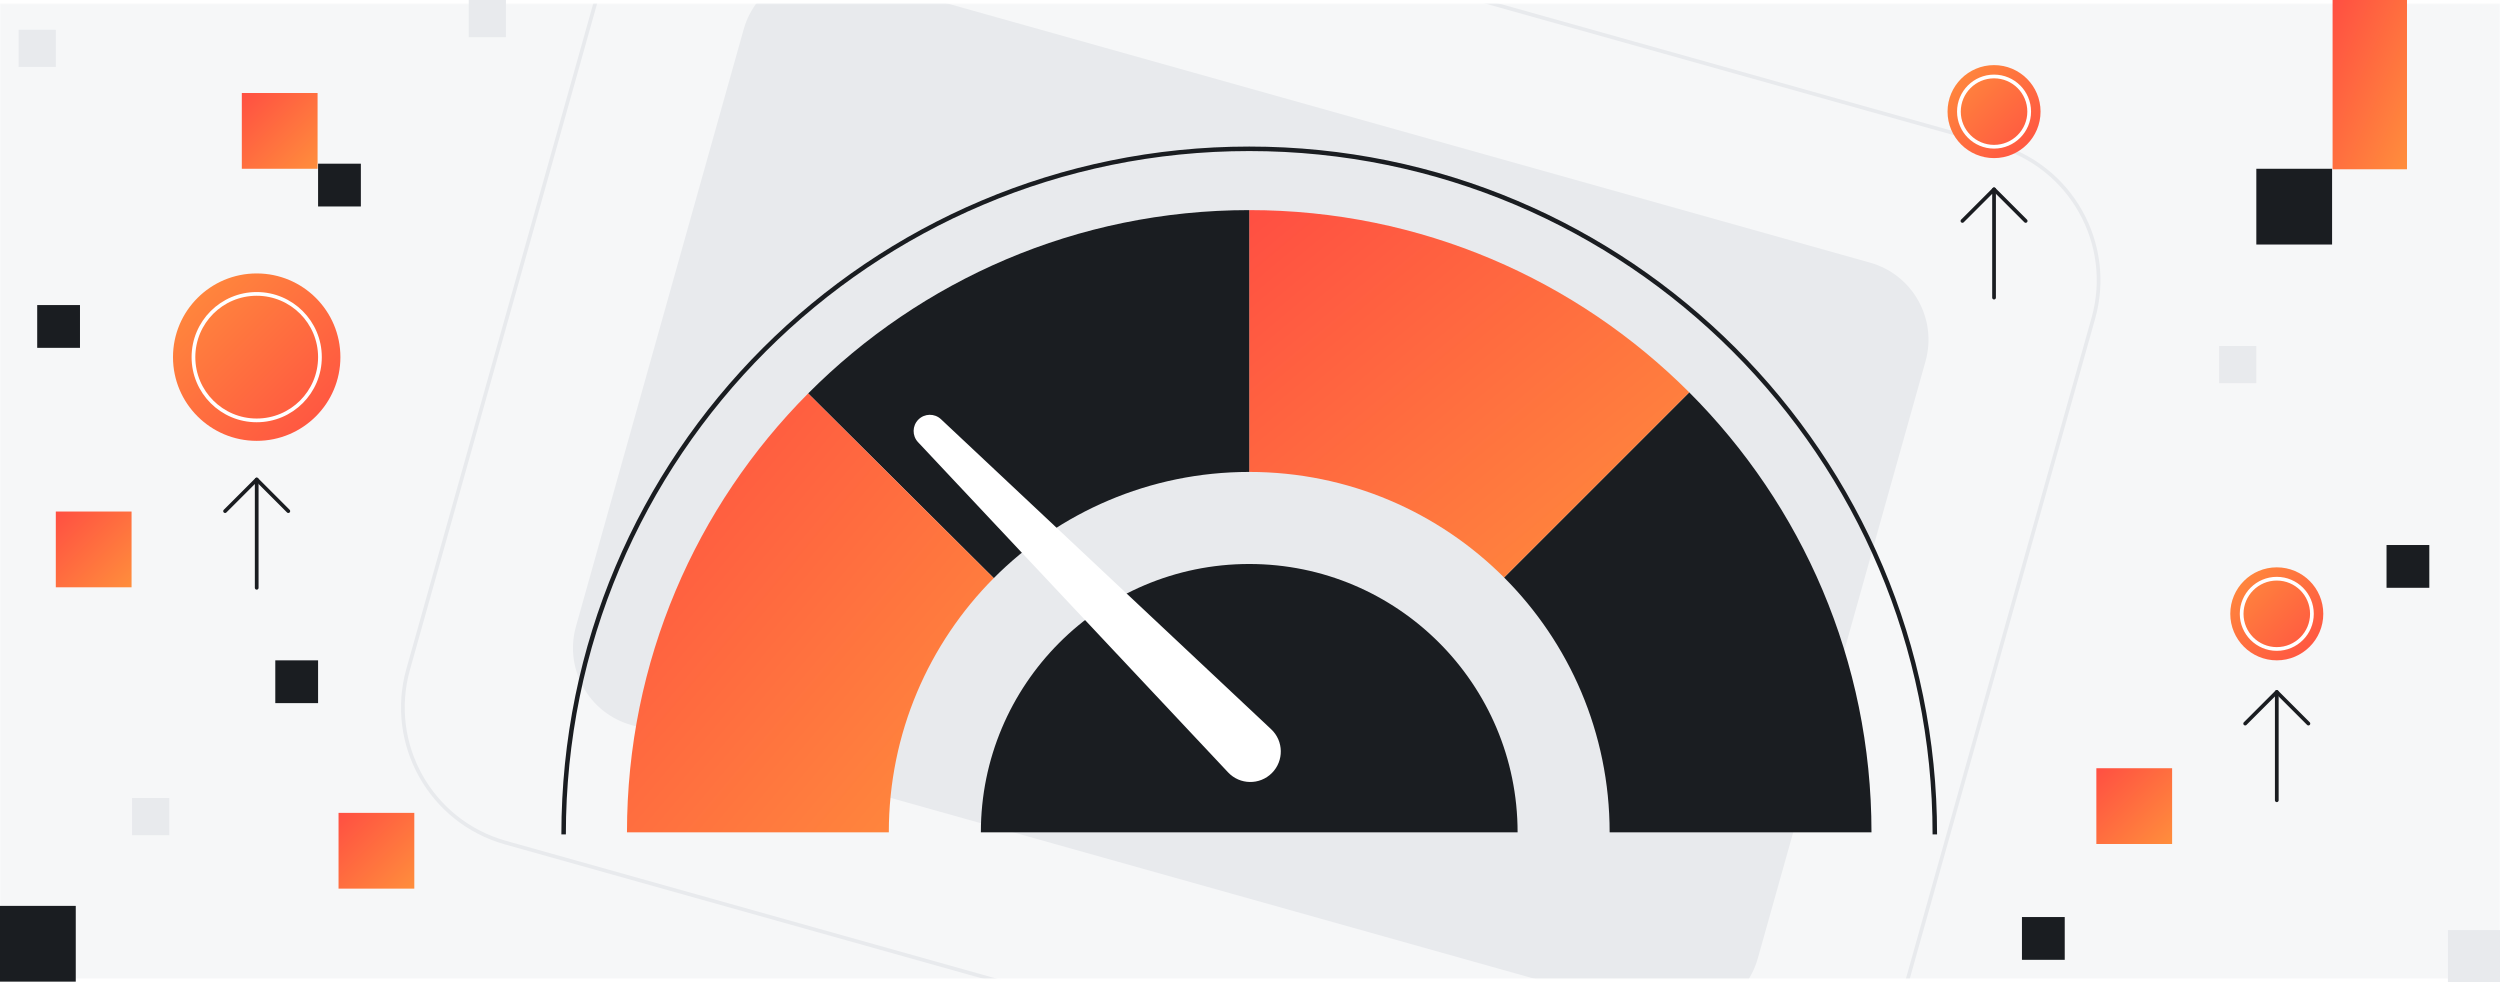
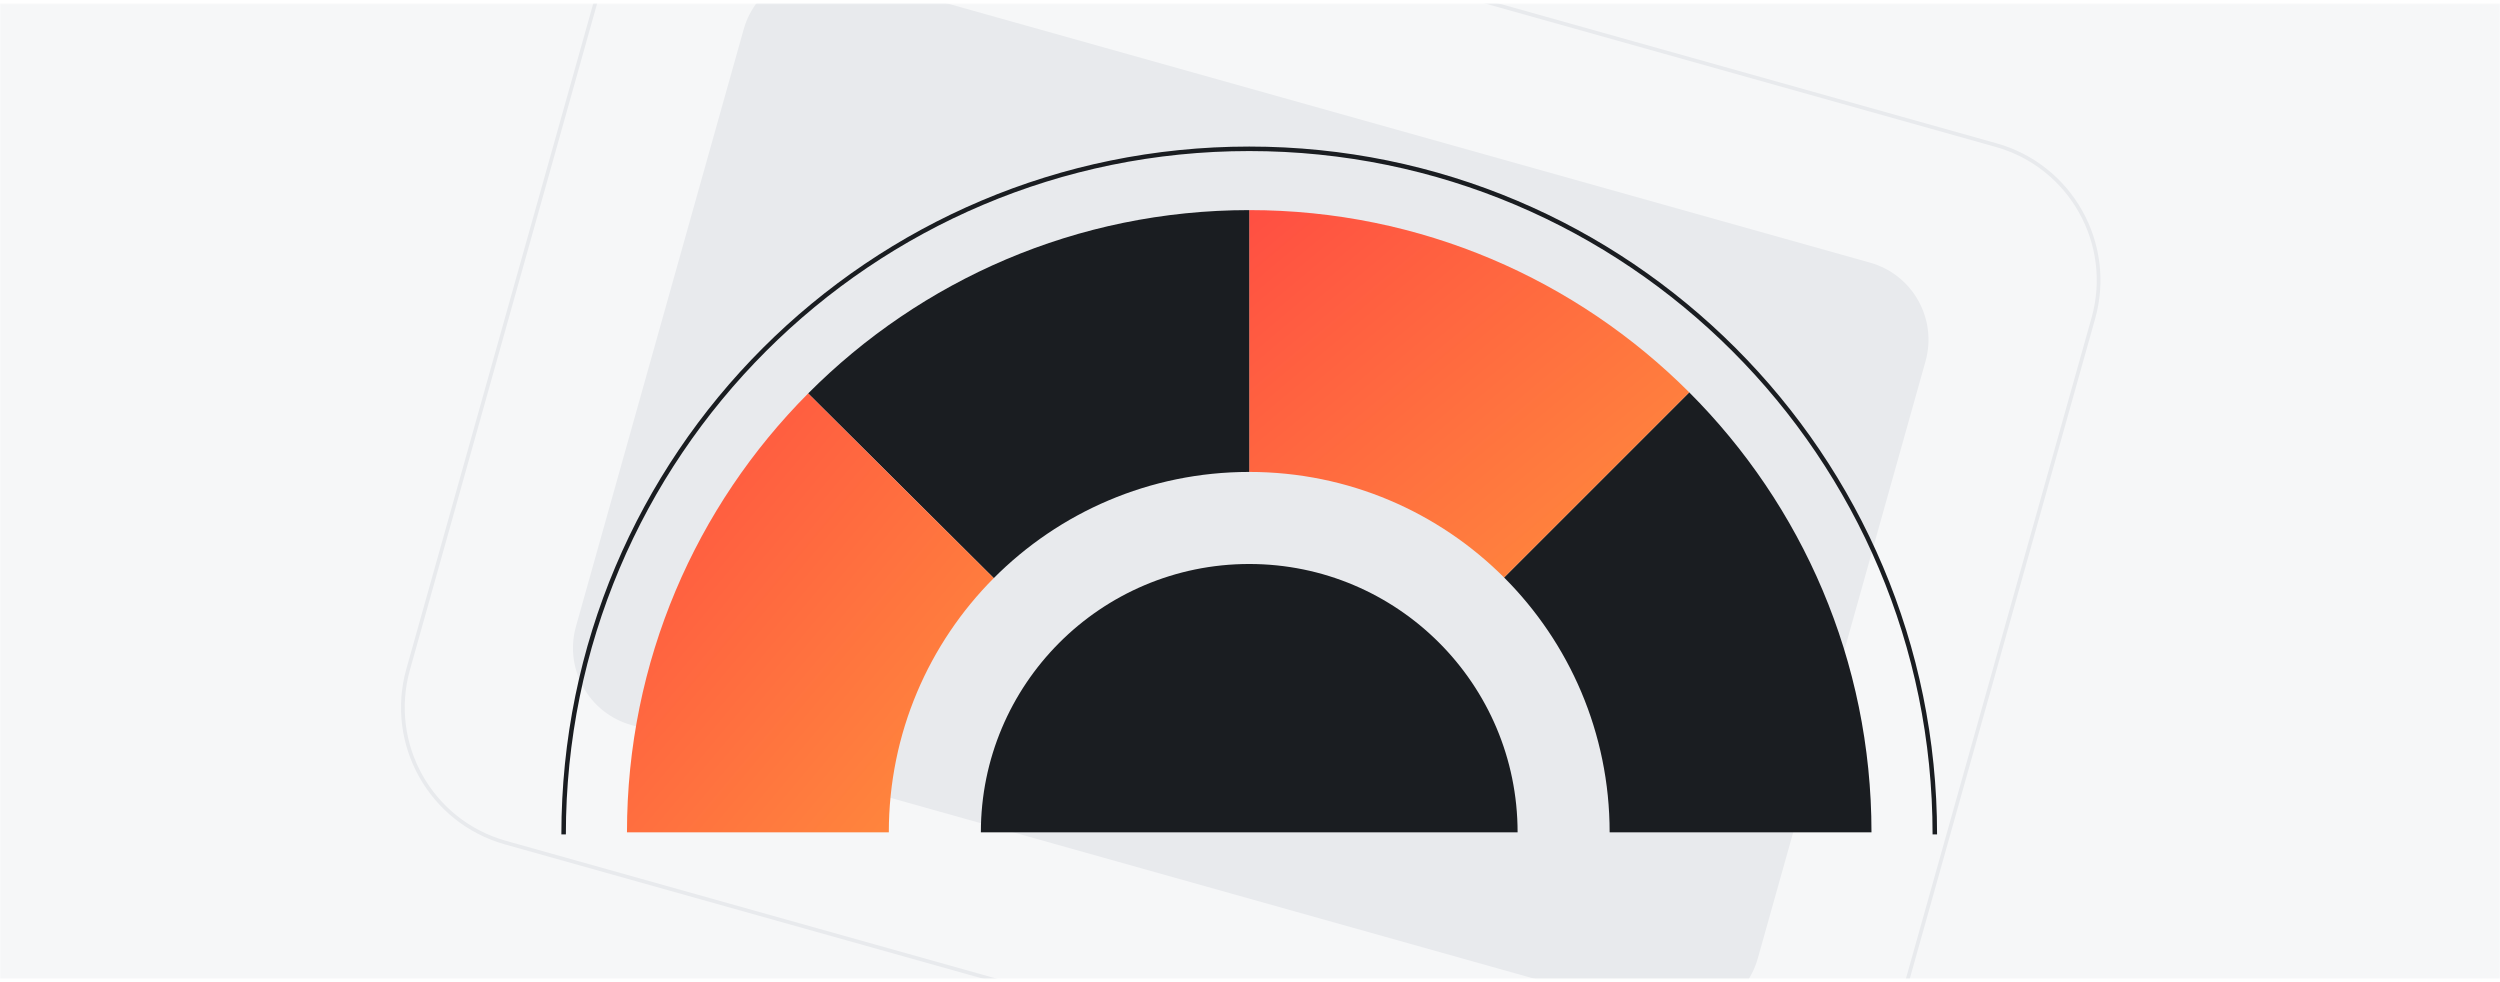
<svg xmlns="http://www.w3.org/2000/svg" width="1344" height="528" viewBox="0 0 1344 528" fill="none">
  <rect x="0" y="0" width="1344" height="528" fill="#333333" stroke="none" />
  <g clip-path="url(#clip0_85_6546)">
-     <rect width="1344" height="528" fill="white" />
    <rect width="1344" height="528" fill="white" />
    <mask id="mask0_85_6546" style="mask-type:luminance" maskUnits="userSpaceOnUse" x="0" y="2" width="1344" height="525">
      <path d="M1344 2H0V526.05H1344V2Z" fill="white" />
    </mask>
    <g mask="url(#mask0_85_6546)">
      <path d="M1357.47 -13.04H-13.47V541.1H1357.47V-13.04Z" fill="#F6F7F8" />
      <path d="M1005.37 141.209L452.85 -13.992C429.976 -20.417 406.225 -7.083 399.799 15.791L309.645 336.74C303.22 359.614 316.554 383.365 339.428 389.791L891.944 544.992C914.818 551.417 938.57 538.083 944.995 515.209L1035.15 194.26C1041.57 171.386 1028.24 147.635 1005.37 141.209Z" fill="#E8EAED" />
      <path d="M1073.12 78.018L427.911 -103.221C387.773 -114.496 346.094 -91.097 334.819 -50.959L219.415 359.881C208.14 400.019 231.539 441.698 271.677 452.973L916.886 634.211C957.024 645.486 998.703 622.087 1009.98 581.949L1125.38 171.11C1136.66 130.971 1113.26 89.292 1073.12 78.018Z" stroke="#E8EAED" stroke-width="2" stroke-miterlimit="10" />
    </g>
    <g clip-path="url(#clip1_85_6546)">
      <path d="M1253.73 90.73H1213V131.46H1253.73V90.73Z" fill="#1A1D21" />
      <path d="M40.73 487H0V527.73H40.73V487Z" fill="#1A1D21" />
      <path d="M1306 293H1283V316H1306V293Z" fill="#1A1D21" />
      <path d="M171 355H148V378H171V355Z" fill="#1A1D21" />
      <path d="M43 164H20V187H43V164Z" fill="#1A1D21" />
-       <path d="M1110 493H1087V516H1110V493Z" fill="#1A1D21" />
      <path d="M194 88H171V111H194V88Z" fill="#1A1D21" />
      <path d="M1294 0H1254V91H1294V0Z" fill="url(#paint0_linear_85_6546)" />
      <path d="M1167.73 413H1127V453.73H1167.73V413Z" fill="url(#paint1_linear_85_6546)" />
      <path d="M222.73 437H182V477.73H222.73V437Z" fill="url(#paint2_linear_85_6546)" />
      <path d="M70.73 275H30V315.73H70.73V275Z" fill="url(#paint3_linear_85_6546)" />
      <path d="M170.73 50H130V90.73H170.73V50Z" fill="url(#paint4_linear_85_6546)" />
      <path d="M1344 500H1316V528H1344V500Z" fill="#E8EAED" />
      <path d="M1213 186H1193V206H1213V186Z" fill="#E8EAED" />
      <path d="M272 0H252V20H272V0Z" fill="#E8EAED" />
      <path d="M91 429H71V449H91V429Z" fill="#E8EAED" />
      <path d="M30 16H10V36H30V16Z" fill="#E8EAED" />
      <path d="M138 147C113.147 147 93 167.147 93 192C93 216.853 113.147 237 138 237C162.853 237 183 216.853 183 192C183 167.147 162.853 147 138 147Z" fill="url(#paint5_linear_85_6546)" />
      <path d="M138 158C119.222 158 104 173.222 104 192C104 210.778 119.222 226 138 226C156.778 226 172 210.778 172 192C172 173.222 156.778 158 138 158Z" stroke="white" stroke-width="2" stroke-miterlimit="10" />
      <path d="M1224 305C1210.19 305 1199 316.193 1199 330C1199 343.807 1210.19 355 1224 355C1237.81 355 1249 343.807 1249 330C1249 316.193 1237.81 305 1224 305Z" fill="url(#paint6_linear_85_6546)" />
      <path d="M1224 311.111C1213.57 311.111 1205.11 319.568 1205.11 330C1205.11 340.432 1213.57 348.889 1224 348.889C1234.43 348.889 1242.89 340.432 1242.89 330C1242.89 319.568 1234.43 311.111 1224 311.111Z" stroke="white" stroke-width="2" stroke-miterlimit="10" />
      <path d="M1072 35C1058.19 35 1047 46.193 1047 60C1047 73.807 1058.19 85 1072 85C1085.81 85 1097 73.807 1097 60C1097 46.193 1085.81 35 1072 35Z" fill="url(#paint7_linear_85_6546)" />
      <path d="M1072 41.111C1061.57 41.111 1053.11 49.568 1053.11 60C1053.11 70.432 1061.57 78.889 1072 78.889C1082.43 78.889 1090.89 70.432 1090.89 60C1090.89 49.568 1082.43 41.111 1072 41.111Z" stroke="white" stroke-width="2" stroke-miterlimit="10" />
      <path d="M138.003 257.78L155 274.783" stroke="#1A1D21" stroke-width="2" stroke-linecap="round" stroke-linejoin="round" />
      <path d="M121 274.783L138.003 257.78L138.003 316" stroke="#1A1D21" stroke-width="2" stroke-linecap="round" stroke-linejoin="round" />
      <path d="M1224 372L1241 389.003" stroke="#1A1D21" stroke-width="2" stroke-linecap="round" stroke-linejoin="round" />
      <path d="M1207 389.003L1224 372L1224 430.22" stroke="#1A1D21" stroke-width="2" stroke-linecap="round" stroke-linejoin="round" />
      <path d="M1072 101.78L1089 118.783" stroke="#1A1D21" stroke-width="2" stroke-linecap="round" stroke-linejoin="round" />
      <path d="M1055 118.783L1072 101.78L1072 160" stroke="#1A1D21" stroke-width="2" stroke-linecap="round" stroke-linejoin="round" />
    </g>
    <path d="M1006.11 447.47H865.34C865.34 393.96 843.65 345.52 808.59 310.46L908.02 211.04L908.13 210.93C968.67 271.46 1006.11 355.1 1006.11 447.47Z" fill="#1A1D21" />
    <path d="M908.13 210.93L908.02 211.04L808.59 310.46C773.53 275.4 725.09 253.71 671.58 253.71V112.95C763.96 112.95 847.59 150.39 908.13 210.93Z" fill="url(#paint8_linear_85_6546)" />
    <path d="M671.58 112.95V253.71C617.9 253.71 569.33 275.54 534.24 310.8L434.46 211.51C495.04 150.63 578.91 112.95 671.58 112.95Z" fill="#1A1D21" />
    <path d="M773.6 345.46C747.49 319.35 711.42 303.2 671.58 303.2C631.74 303.2 595.44 319.45 569.32 345.71C543.36 371.79 527.31 407.76 527.31 447.47H815.86C815.86 407.63 799.71 371.56 773.6 345.46Z" fill="#1A1D21" />
    <path d="M434.46 211.51L534.24 310.8C499.37 345.83 477.83 394.13 477.83 447.47H337.06C337.06 355.39 374.26 271.99 434.46 211.51Z" fill="url(#paint9_linear_85_6546)" />
    <path d="M303 448.58C303 245.02 468.02 80 671.58 80C875.14 80 1040.16 245.02 1040.16 448.58" stroke="#1A1D21" stroke-width="2.42" stroke-miterlimit="10" />
-     <path d="M683.76 415.596C677.22 422.136 666.56 421.976 660.22 415.226L493.53 237.706C490.3 234.266 490.39 228.896 493.72 225.556C497.05 222.226 502.43 222.136 505.87 225.366L683.39 392.056C690.14 398.386 690.3 409.046 683.76 415.596Z" fill="white" />
  </g>
  <defs>
    <linearGradient id="paint0_linear_85_6546" x1="1254" y1="0" x2="1321.05" y2="29.471" gradientUnits="userSpaceOnUse">
      <stop stop-color="#FF4F42" />
      <stop offset="1" stop-color="#FF8E3C" />
    </linearGradient>
    <linearGradient id="paint1_linear_85_6546" x1="1127" y1="413" x2="1167.73" y2="453.73" gradientUnits="userSpaceOnUse">
      <stop stop-color="#FF4F42" />
      <stop offset="1" stop-color="#FF8E3C" />
    </linearGradient>
    <linearGradient id="paint2_linear_85_6546" x1="182" y1="437" x2="222.73" y2="477.73" gradientUnits="userSpaceOnUse">
      <stop stop-color="#FF4F42" />
      <stop offset="1" stop-color="#FF8E3C" />
    </linearGradient>
    <linearGradient id="paint3_linear_85_6546" x1="30" y1="275" x2="70.73" y2="315.73" gradientUnits="userSpaceOnUse">
      <stop stop-color="#FF4F42" />
      <stop offset="1" stop-color="#FF8E3C" />
    </linearGradient>
    <linearGradient id="paint4_linear_85_6546" x1="130" y1="50" x2="170.73" y2="90.73" gradientUnits="userSpaceOnUse">
      <stop stop-color="#FF4F42" />
      <stop offset="1" stop-color="#FF8E3C" />
    </linearGradient>
    <linearGradient id="paint5_linear_85_6546" x1="183" y1="237" x2="93" y2="147" gradientUnits="userSpaceOnUse">
      <stop stop-color="#FF4F42" />
      <stop offset="1" stop-color="#FF8E3C" />
    </linearGradient>
    <linearGradient id="paint6_linear_85_6546" x1="1249" y1="355" x2="1199" y2="305" gradientUnits="userSpaceOnUse">
      <stop stop-color="#FF4F42" />
      <stop offset="1" stop-color="#FF8E3C" />
    </linearGradient>
    <linearGradient id="paint7_linear_85_6546" x1="1097" y1="85" x2="1047" y2="35" gradientUnits="userSpaceOnUse">
      <stop stop-color="#FF4F42" />
      <stop offset="1" stop-color="#FF8E3C" />
    </linearGradient>
    <linearGradient id="paint8_linear_85_6546" x1="671.58" y1="112.95" x2="865.92" y2="345.704" gradientUnits="userSpaceOnUse">
      <stop stop-color="#FF4F42" />
      <stop offset="1" stop-color="#FF8E3C" />
    </linearGradient>
    <linearGradient id="paint9_linear_85_6546" x1="337.06" y1="211.51" x2="569.267" y2="405.554" gradientUnits="userSpaceOnUse">
      <stop stop-color="#FF4F42" />
      <stop offset="1" stop-color="#FF8E3C" />
    </linearGradient>
    <clipPath id="clip0_85_6546">
      <rect width="1344" height="528" fill="white" />
    </clipPath>
    <clipPath id="clip1_85_6546">
-       <rect width="1344" height="528" fill="white" />
-     </clipPath>
+       </clipPath>
  </defs>
</svg>